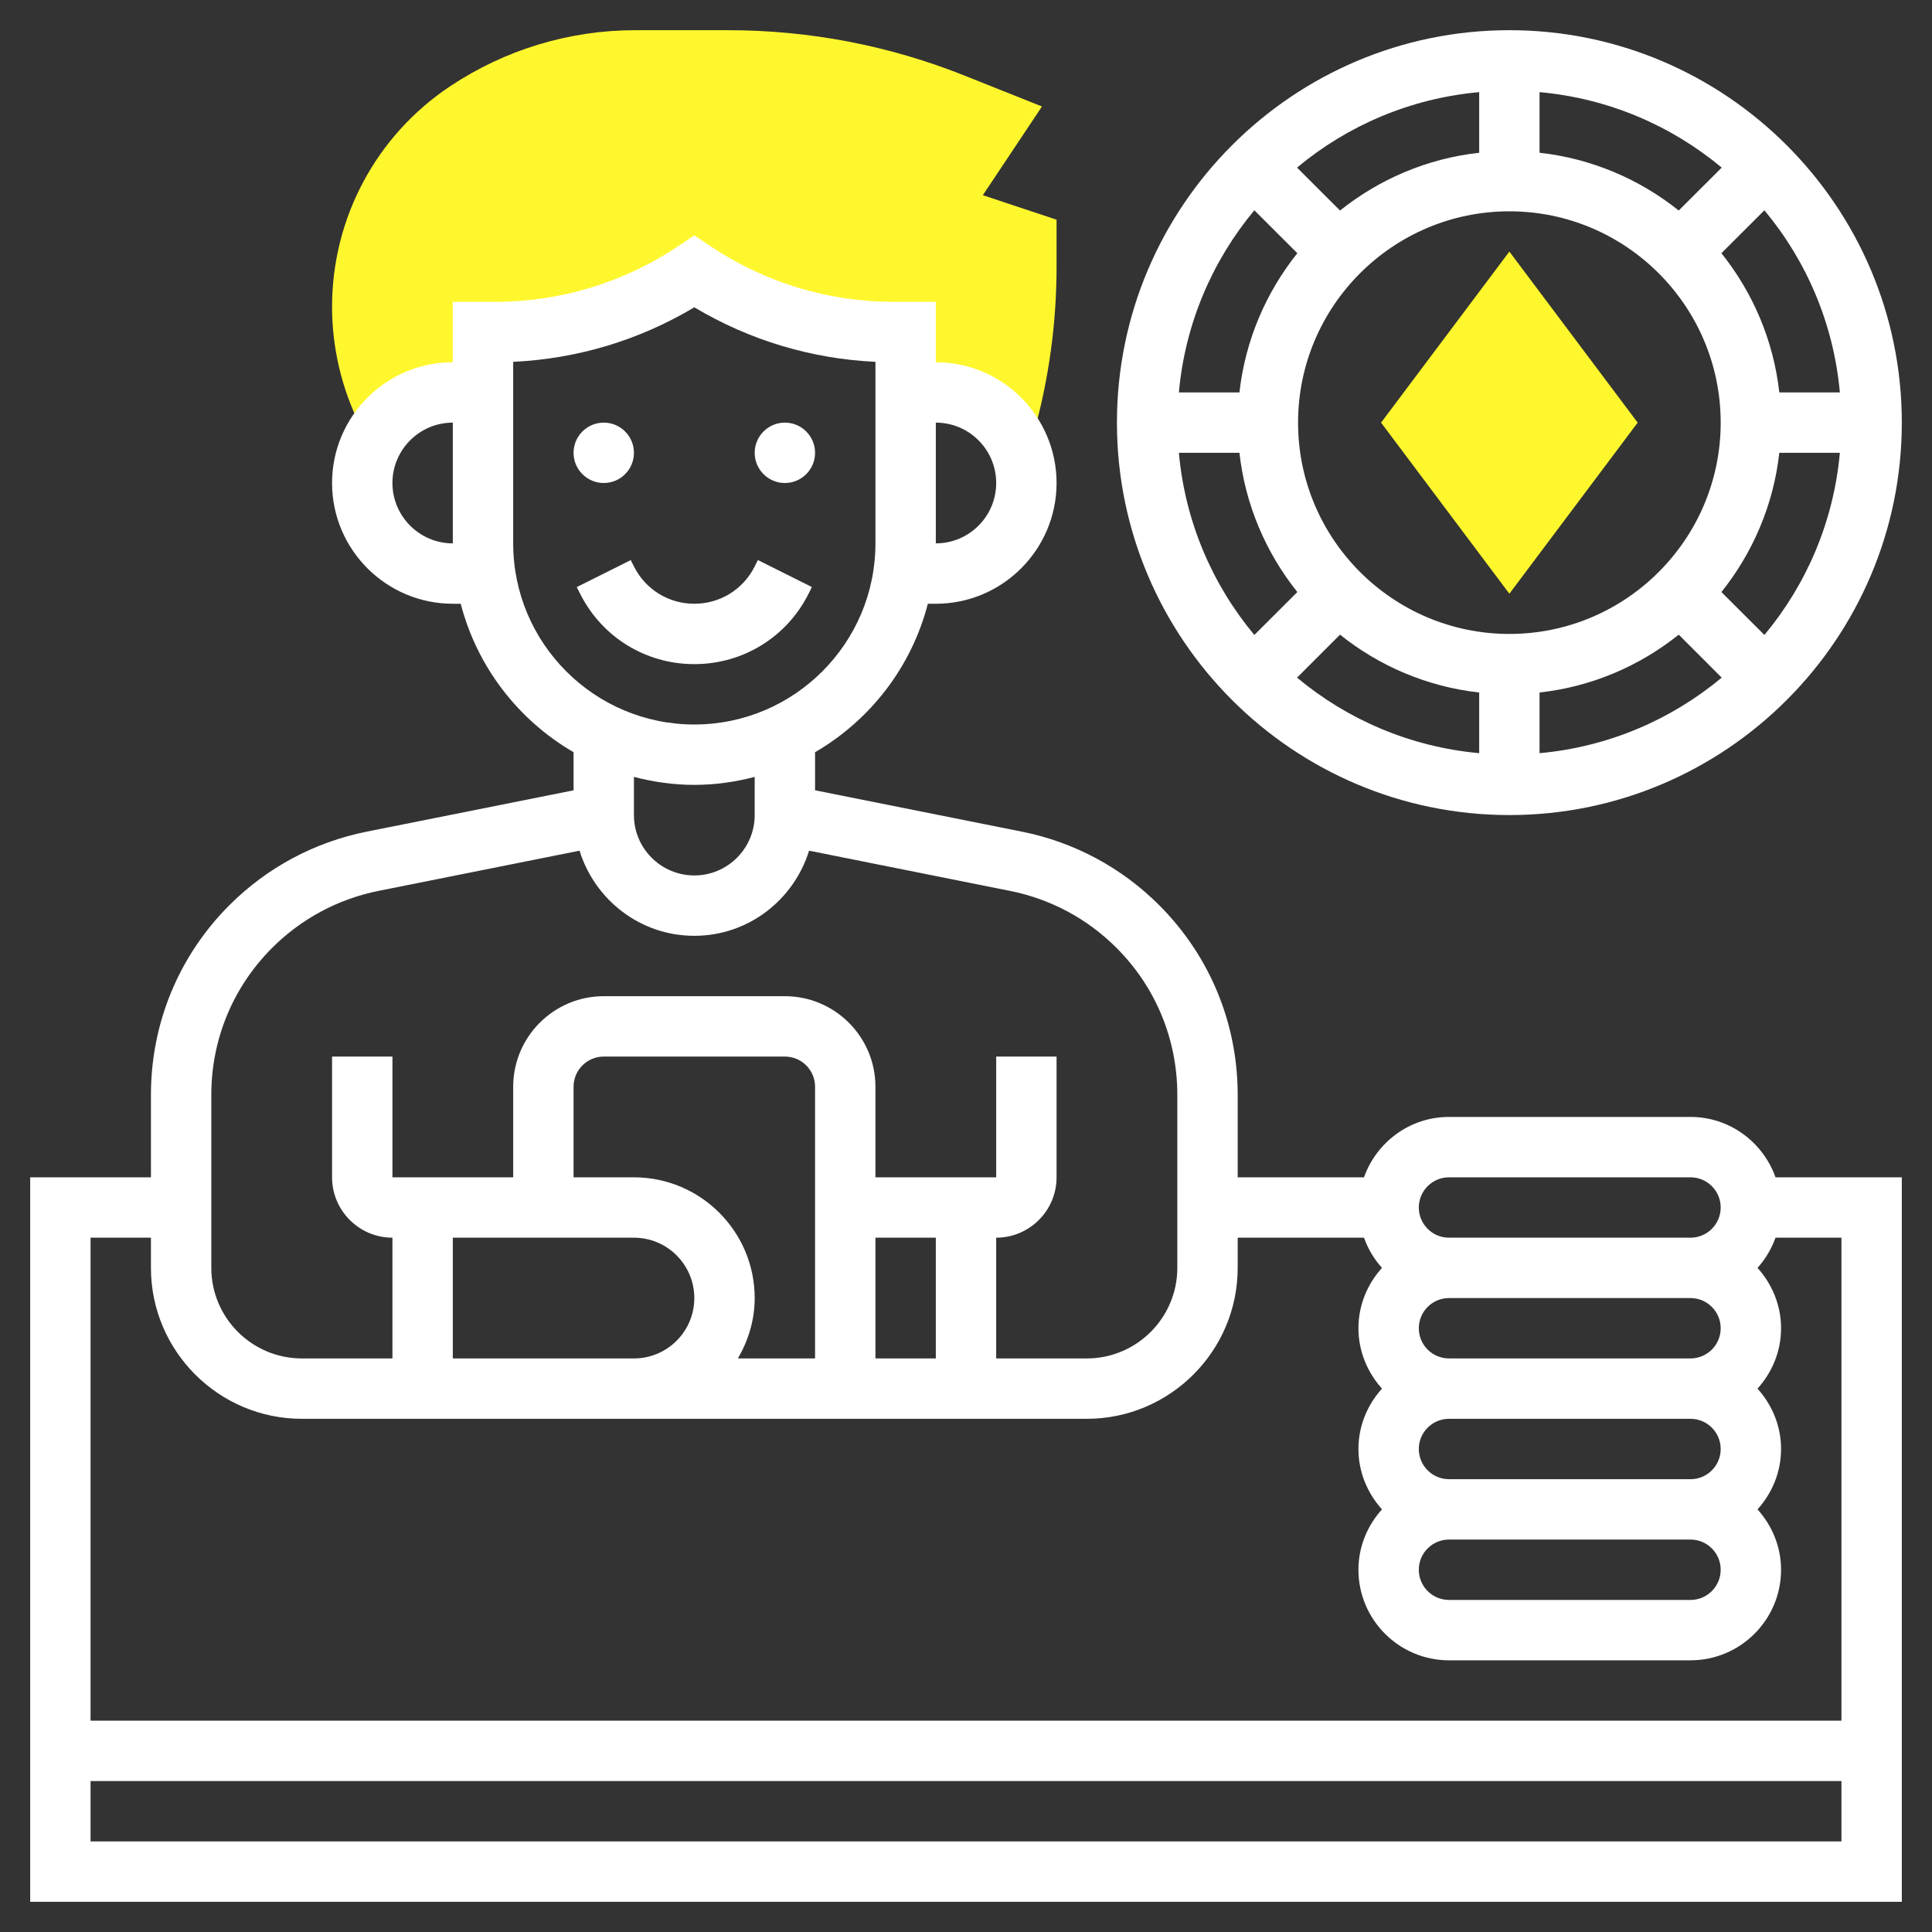
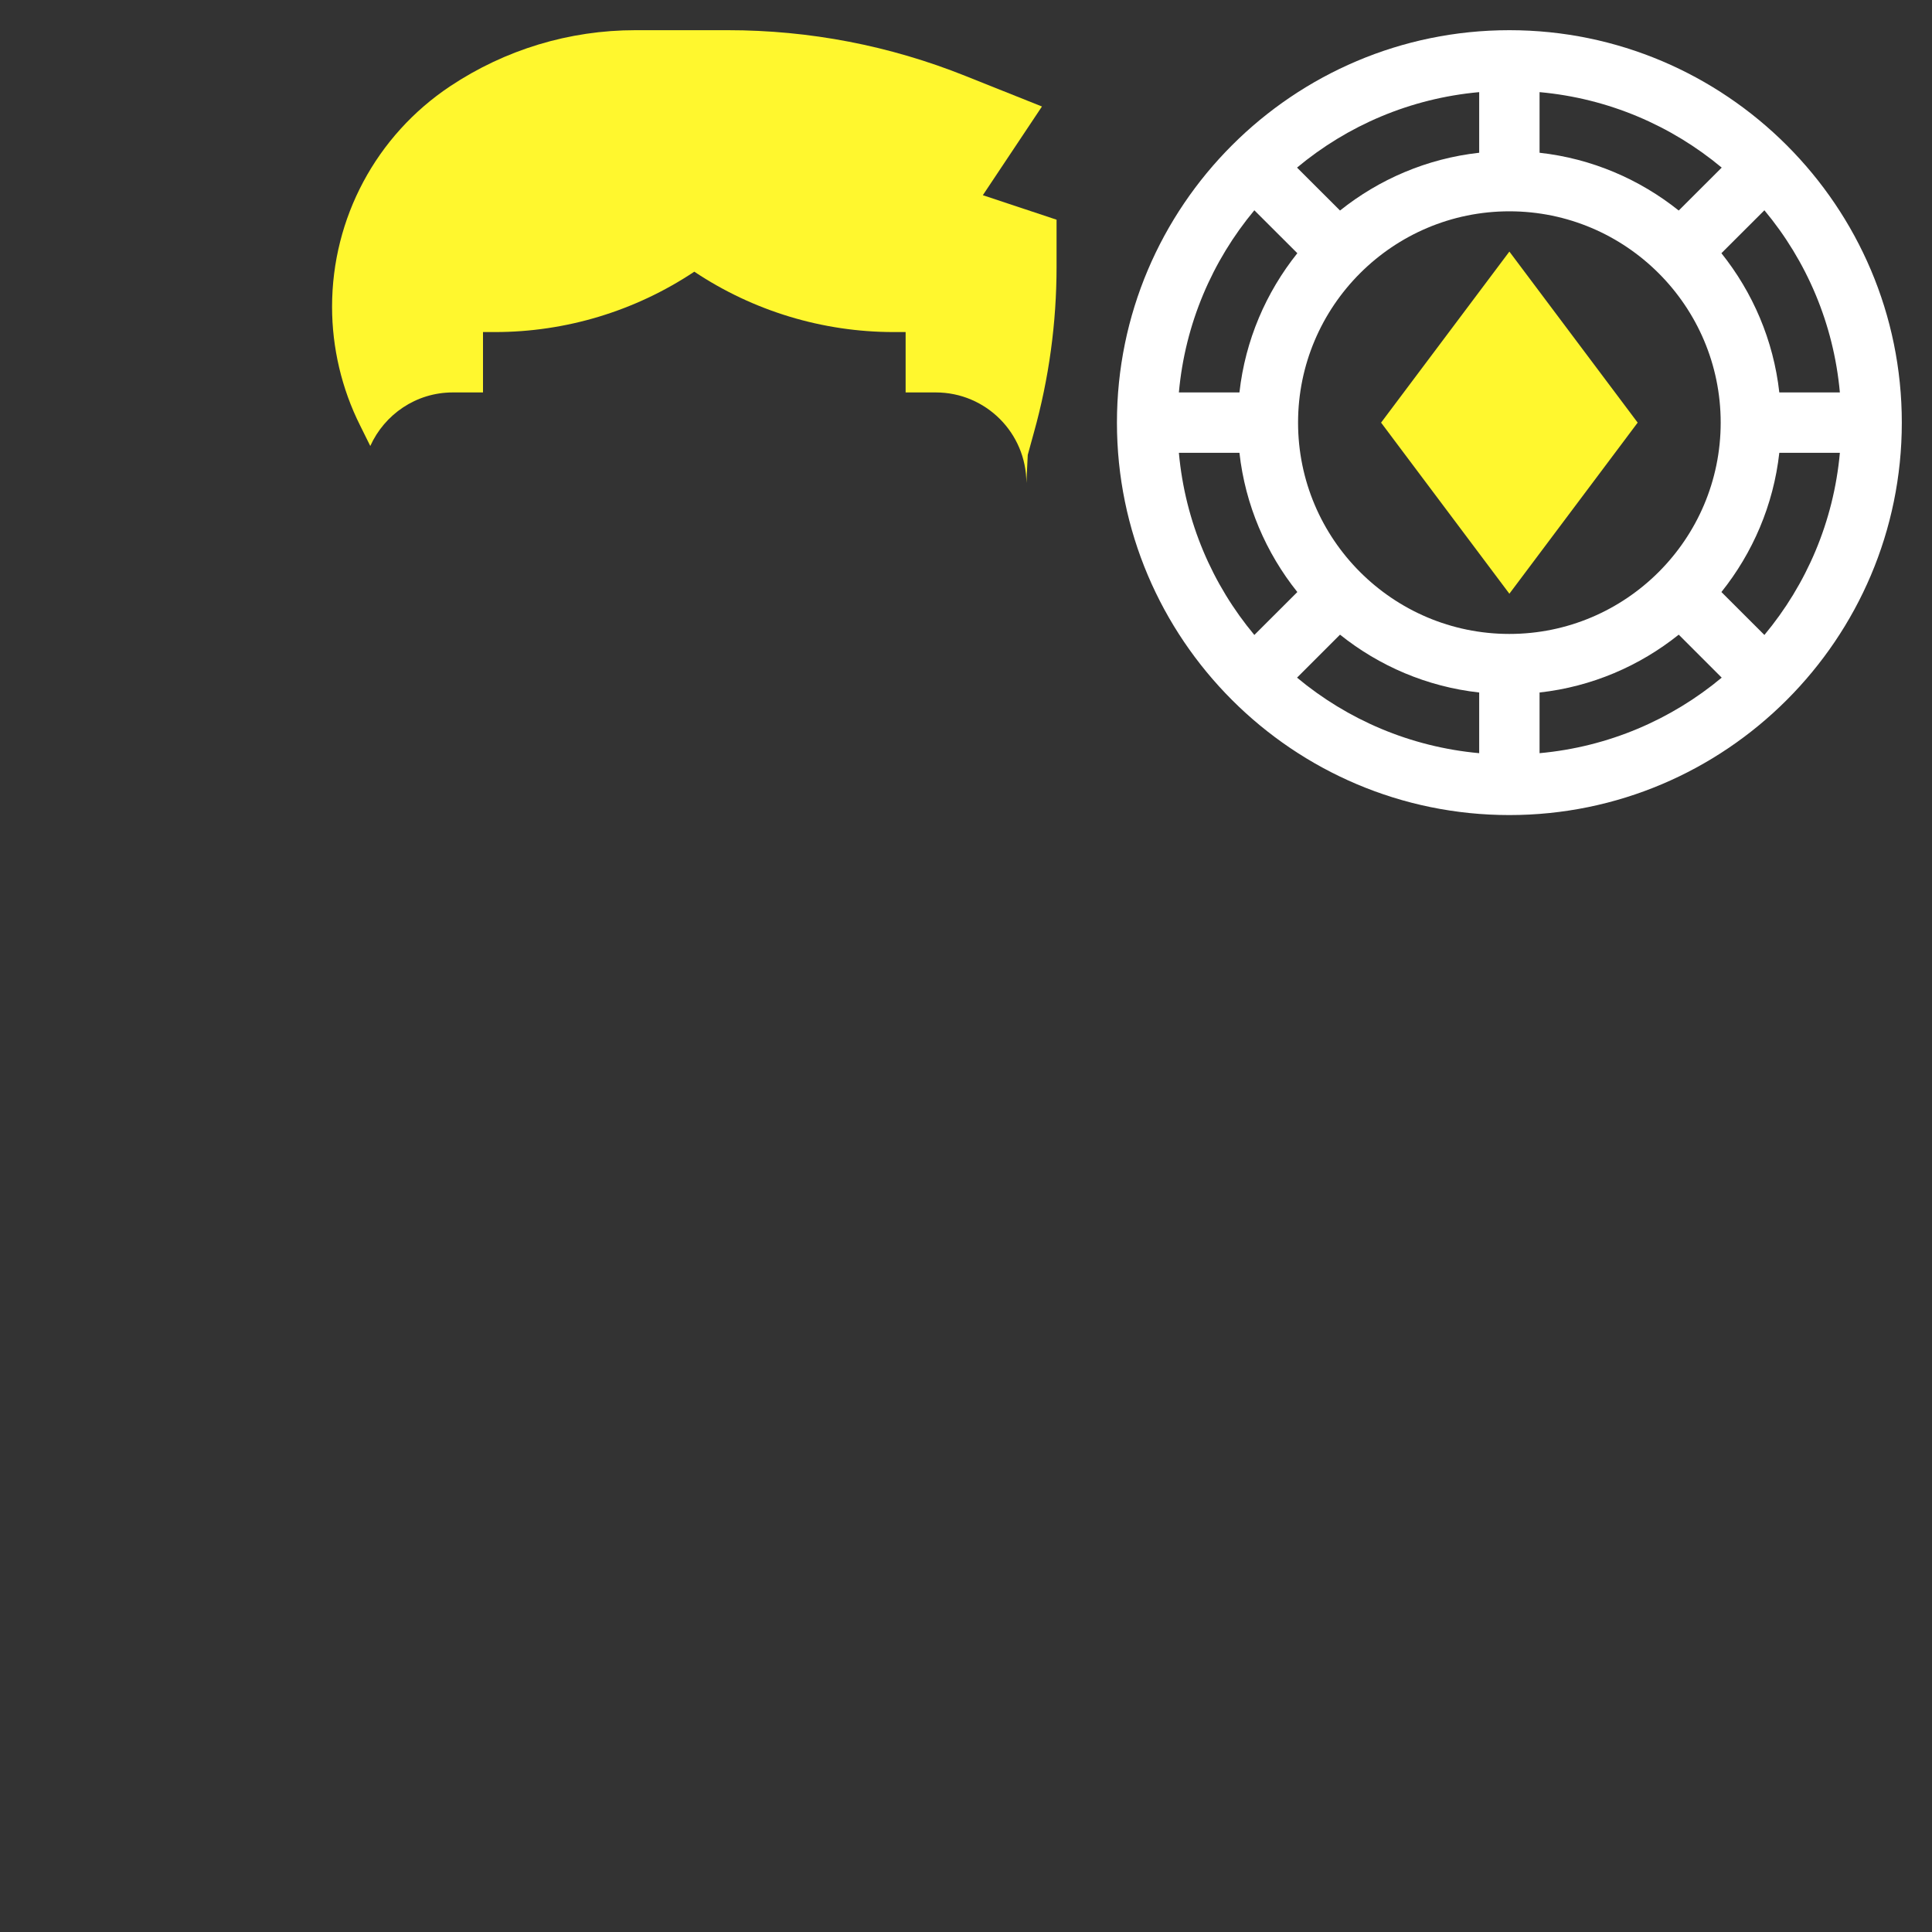
<svg xmlns="http://www.w3.org/2000/svg" width="32" height="32" viewBox="0 0 32 32" fill="none">
  <rect x="0" y="0" width="32" height="32" fill="#333333" stroke="none" />
  <g clip-path="url(#clip0_465_935)">
    <path d="M16.279 3.233L17.258 1.764L15.991 1.258C14.734 0.755 13.41 0.5 12.056 0.5H10.524C9.428 0.5 8.367 0.822 7.455 1.429C6.231 2.245 5.5 3.611 5.5 5.082C5.5 5.76 5.66 6.439 5.963 7.044L6.133 7.387C6.369 6.865 6.891 6.5 7.5 6.5H8V5.5H8.197C9.373 5.5 10.521 5.152 11.5 4.5C12.478 5.152 13.627 5.5 14.803 5.5H15V6.5H15.5C16.328 6.5 17 7.171 17 8L17.023 7.534L17.125 7.163C17.374 6.27 17.5 5.346 17.5 4.419V3.639L16.279 3.233Z" fill="#FFF72E" />
    <path d="M25 9.834L22.875 7L25 4.167L27.125 7L25 9.834Z" fill="#FFF72E" />
-     <path d="M10 8C10.276 8 10.5 7.776 10.5 7.5C10.5 7.224 10.276 7 10 7C9.724 7 9.5 7.224 9.5 7.5C9.5 7.776 9.724 8 10 8Z" fill="white" />
-     <path d="M13 8C13.276 8 13.5 7.776 13.5 7.5C13.5 7.224 13.276 7 13 7C12.724 7 12.5 7.224 12.5 7.5C12.5 7.776 12.724 8 13 8Z" fill="white" />
-     <path d="M13.395 9.829L13.447 9.723L12.553 9.276L12.5 9.382C12.309 9.763 11.927 10 11.5 10C11.073 10 10.691 9.763 10.5 9.382L10.447 9.277L9.553 9.724L9.606 9.829C9.967 10.552 10.693 11 11.5 11C12.307 11 13.034 10.552 13.395 9.829Z" fill="white" />
    <path d="M25 13.5C28.584 13.5 31.5 10.584 31.5 7C31.5 3.416 28.584 0.5 25 0.5C21.416 0.5 18.5 3.416 18.5 7C18.5 10.584 21.416 13.5 25 13.5ZM25 3.5C26.93 3.5 28.5 5.071 28.5 7C28.5 8.93 26.93 10.5 25 10.5C23.07 10.5 21.5 8.93 21.5 7C21.5 5.071 23.07 3.5 25 3.5ZM22.195 10.512C22.842 11.03 23.634 11.374 24.5 11.47V12.475C23.358 12.371 22.317 11.919 21.483 11.224L22.195 10.512ZM25.5 11.47C26.366 11.374 27.158 11.03 27.805 10.512L28.517 11.224C27.683 11.919 26.642 12.371 25.5 12.475V11.47ZM28.512 9.806C29.03 9.158 29.374 8.367 29.471 7.5H30.474C30.371 8.642 29.919 9.683 29.224 10.517L28.512 9.806ZM29.471 6.5C29.374 5.633 29.03 4.842 28.512 4.194L29.224 3.483C29.919 4.316 30.371 5.359 30.474 6.5H29.471ZM27.805 3.487C27.158 2.97 26.366 2.626 25.5 2.53V1.526C26.642 1.629 27.683 2.081 28.517 2.776L27.805 3.487ZM24.5 2.53C23.634 2.626 22.842 2.97 22.195 3.487L21.483 2.776C22.317 2.08 23.358 1.629 24.5 1.526V2.53ZM21.488 4.194C20.97 4.842 20.626 5.633 20.529 6.5H19.526C19.629 5.359 20.081 4.317 20.776 3.483L21.488 4.194ZM20.529 7.5C20.626 8.367 20.97 9.158 21.488 9.806L20.776 10.517C20.081 9.684 19.629 8.642 19.526 7.5H20.529Z" fill="white" />
-     <path d="M28 18.5H24C23.349 18.5 22.799 18.919 22.592 19.5H20.5V18.134C20.5 16.947 20.038 15.831 19.198 14.991C18.576 14.369 17.79 13.948 16.927 13.775L13.5 13.09V12.459C14.414 11.928 15.098 11.047 15.368 10H15.5C16.603 10 17.5 9.103 17.5 8C17.5 6.897 16.603 6 15.5 6V5H14.803C13.723 5 12.676 4.683 11.777 4.084L11.5 3.899L11.223 4.084C10.323 4.683 9.277 5 8.197 5H7.5V6C6.397 6 5.5 6.897 5.5 8C5.5 9.103 6.397 10 7.5 10H7.631C7.902 11.047 8.586 11.928 9.5 12.459V13.09L6.073 13.775C5.21 13.948 4.424 14.369 3.801 14.991C2.962 15.83 2.5 16.947 2.5 18.134V19.5H0.5V31.5H31.5V19.5H29.408C29.201 18.919 28.651 18.5 28 18.5ZM16.5 8C16.5 8.551 16.052 9 15.5 9V7C16.052 7 16.5 7.448 16.5 8ZM6.5 8C6.5 7.448 6.949 7 7.5 7V9C6.949 9 6.5 8.551 6.5 8ZM28.5 26C28.5 26.276 28.276 26.5 28 26.5H24C23.724 26.5 23.5 26.276 23.5 26C23.5 25.724 23.724 25.5 24 25.5H28C28.276 25.5 28.5 25.724 28.5 26ZM28.5 22C28.5 22.276 28.276 22.5 28 22.5H24C23.724 22.5 23.5 22.276 23.5 22C23.5 21.724 23.724 21.5 24 21.5H28C28.276 21.5 28.5 21.724 28.5 22ZM28.5 24C28.5 24.276 28.276 24.5 28 24.5H24C23.724 24.5 23.5 24.276 23.5 24C23.5 23.724 23.724 23.5 24 23.5H28C28.276 23.5 28.5 23.724 28.5 24ZM24 19.5H28C28.276 19.5 28.5 19.724 28.5 20C28.5 20.276 28.276 20.5 28 20.5H24C23.724 20.5 23.5 20.276 23.5 20C23.5 19.724 23.724 19.5 24 19.5ZM8.5 9V5.993C9.562 5.943 10.588 5.635 11.5 5.09C12.412 5.635 13.438 5.943 14.5 5.993V9C14.5 10.654 13.155 12 11.5 12C9.845 12 8.5 10.654 8.5 9ZM11.5 13C11.846 13 12.18 12.951 12.5 12.868V13.5C12.5 14.051 12.052 14.5 11.5 14.5C10.948 14.5 10.5 14.051 10.5 13.5V12.868C10.82 12.951 11.154 13 11.5 13ZM3.5 18.134C3.5 17.214 3.858 16.349 4.509 15.698C4.992 15.216 5.601 14.89 6.269 14.756L9.599 14.09C9.852 14.904 10.604 15.5 11.5 15.5C12.396 15.5 13.148 14.904 13.401 14.09L16.73 14.756C17.4 14.89 18.009 15.216 18.491 15.698C19.142 16.348 19.5 17.214 19.5 18.134V21C19.5 21.827 18.827 22.5 18 22.5H16.5V20.5C17.052 20.5 17.5 20.051 17.5 19.5V17.5H16.5V19.5H14.5V18C14.5 17.173 13.827 16.5 13 16.5H10C9.173 16.5 8.5 17.173 8.5 18V19.5H6.5V17.5H5.5V19.5C5.5 20.051 5.949 20.5 6.5 20.5V22.5H5C4.173 22.5 3.5 21.827 3.5 21V18.134ZM10.5 20.5C11.052 20.5 11.5 20.948 11.5 21.5C11.5 22.051 11.052 22.5 10.5 22.5H10H7.5V20.5H10.5ZM10.5 19.5H9.5V18C9.5 17.724 9.724 17.5 10 17.5H13C13.276 17.5 13.5 17.724 13.5 18V22.5H12.222C12.394 22.204 12.5 21.866 12.5 21.5C12.5 20.397 11.603 19.5 10.5 19.5ZM14.5 20.5H15.5V22.5H14.5V20.5ZM1.5 30.5V29.5H30.5V30.5H1.5ZM30.5 28.5H1.5V20.5H2.5V21C2.5 22.378 3.622 23.5 5 23.5H10H10.5H18C19.378 23.5 20.5 22.378 20.5 21V20.5H22.592C22.659 20.687 22.759 20.855 22.89 21C22.65 21.266 22.5 21.614 22.5 22C22.5 22.385 22.651 22.734 22.89 23C22.65 23.266 22.5 23.614 22.5 24C22.5 24.385 22.651 24.734 22.89 25C22.65 25.266 22.5 25.614 22.5 26C22.5 26.827 23.173 27.5 24 27.5H28C28.827 27.5 29.5 26.827 29.5 26C29.5 25.614 29.349 25.266 29.11 25C29.35 24.734 29.5 24.385 29.5 24C29.5 23.614 29.349 23.266 29.11 23C29.35 22.734 29.5 22.385 29.5 22C29.5 21.614 29.349 21.266 29.11 21C29.24 20.855 29.341 20.687 29.408 20.5H30.5V28.5Z" fill="white" />
  </g>
  <defs>
    <clipPath id="clip0_465_935">
      <rect width="32" height="32" fill="white" />
    </clipPath>
  </defs>
</svg>